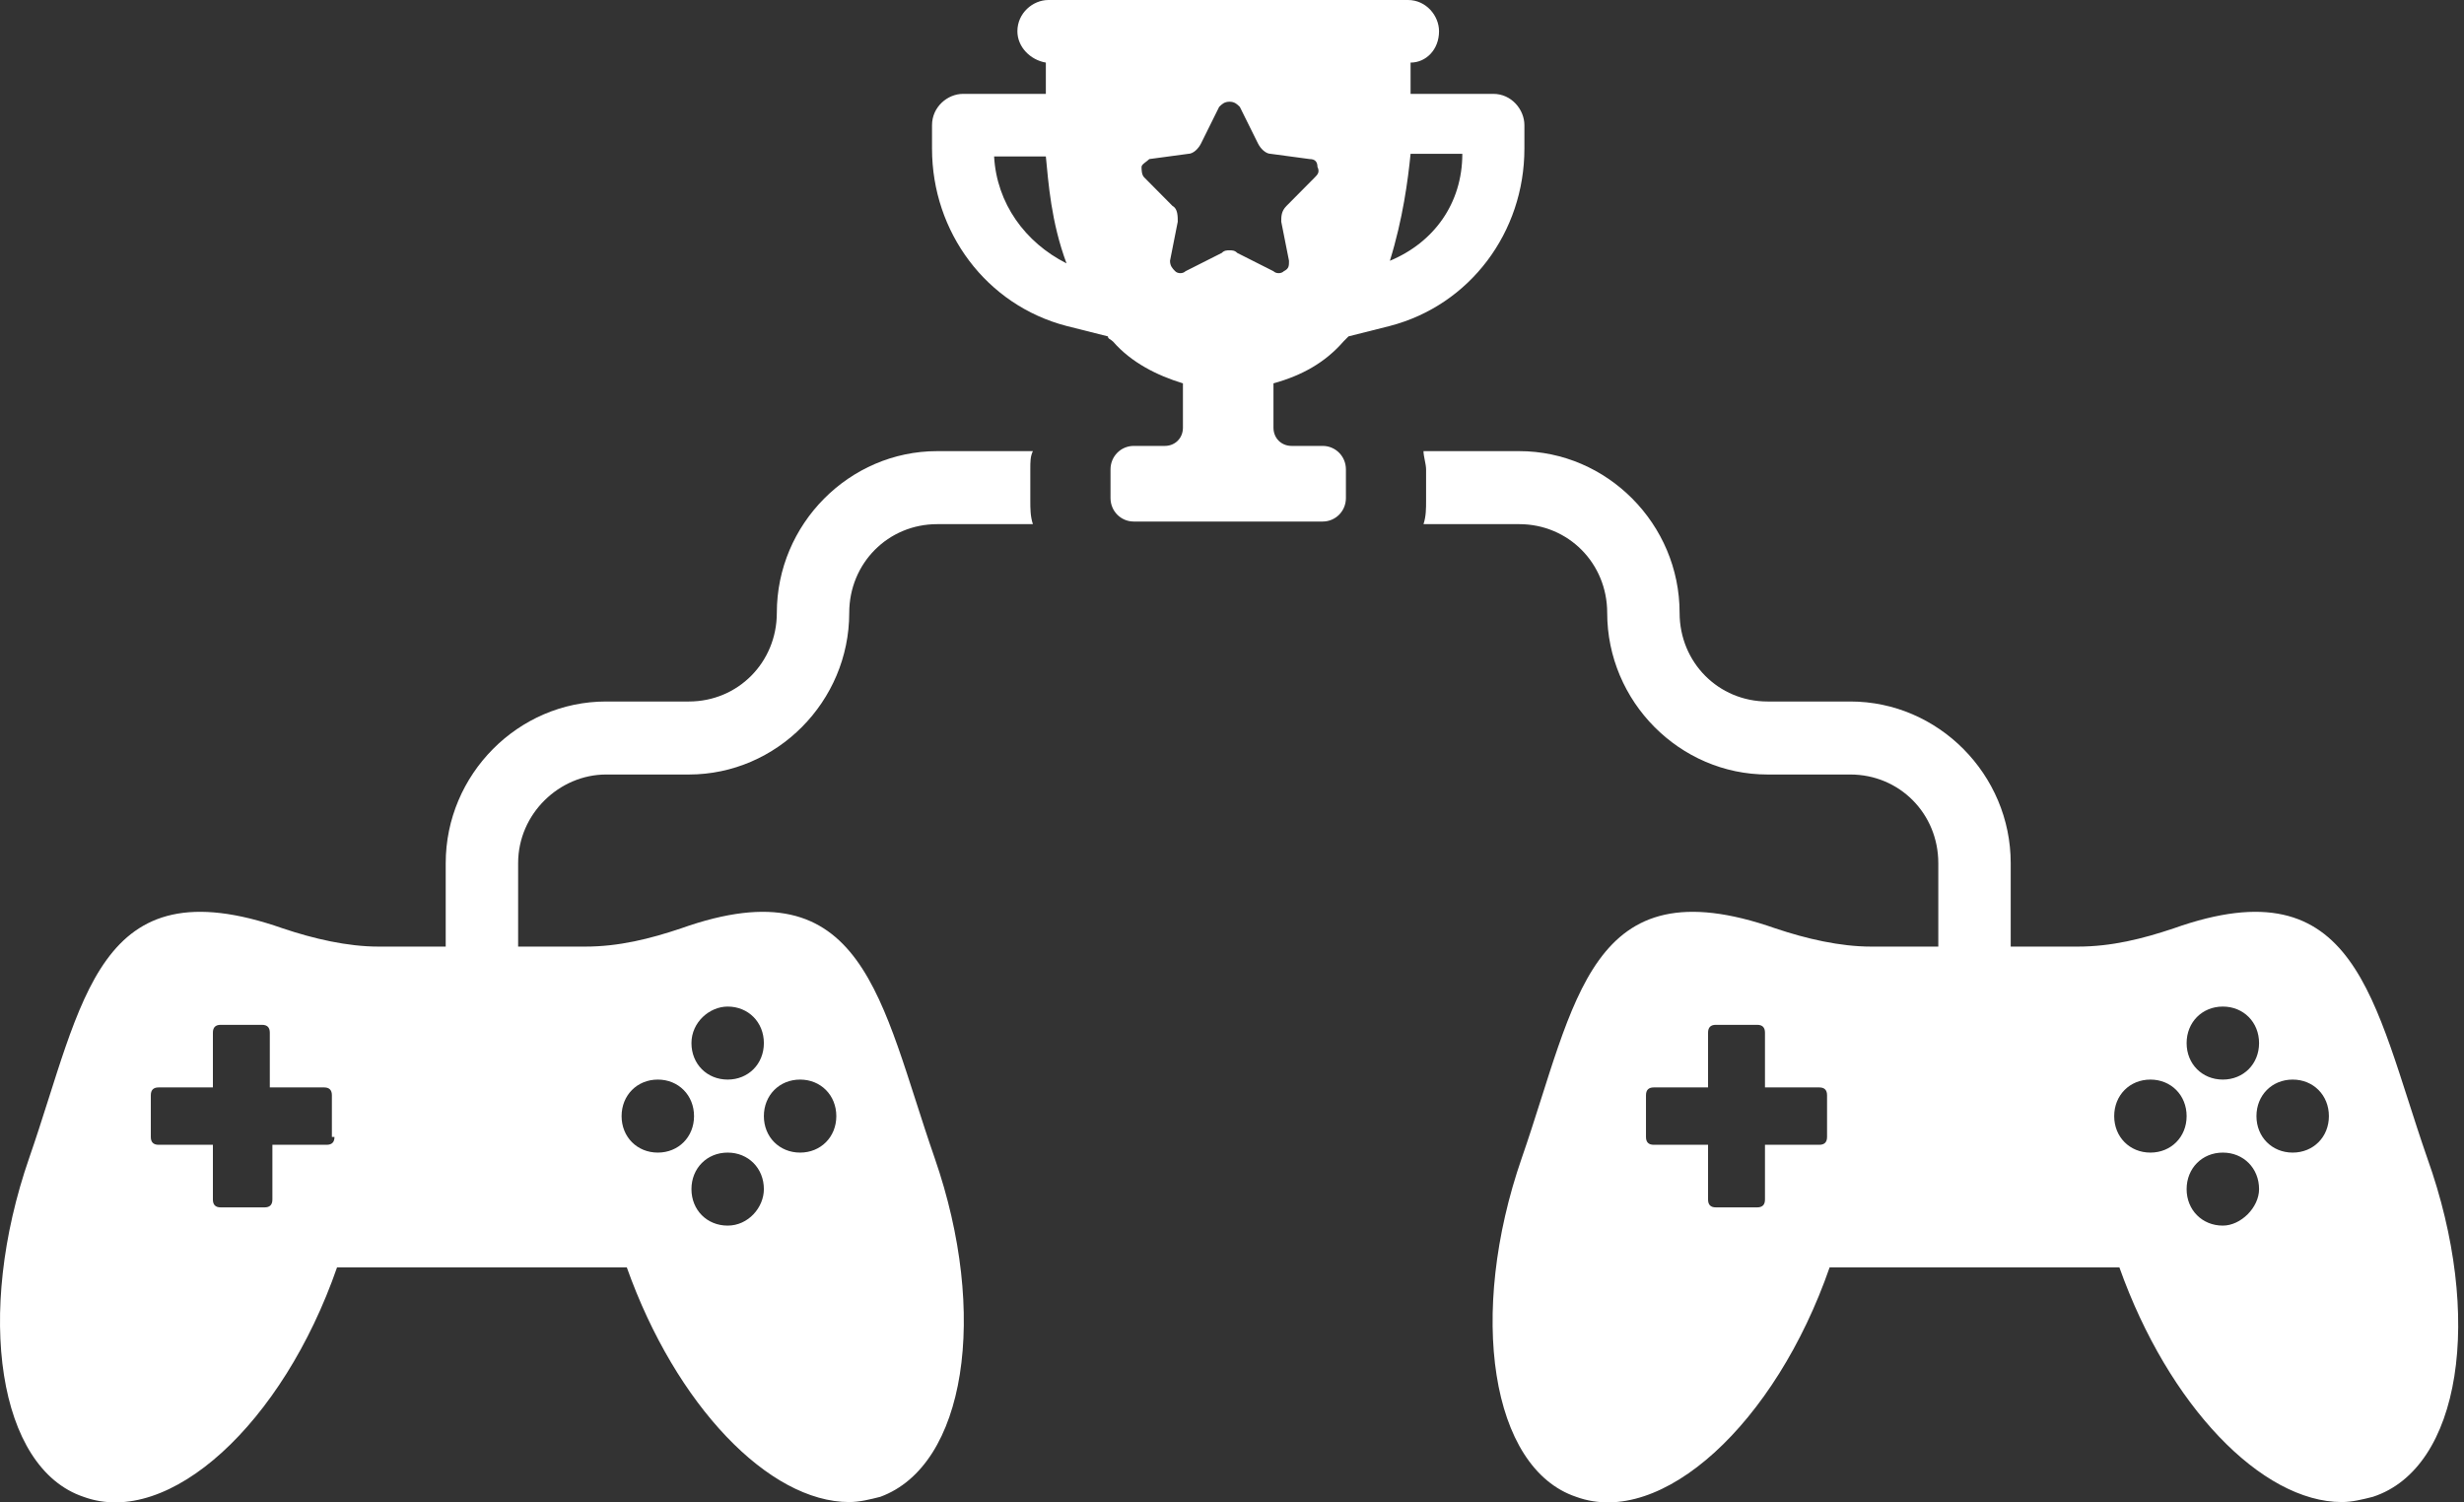
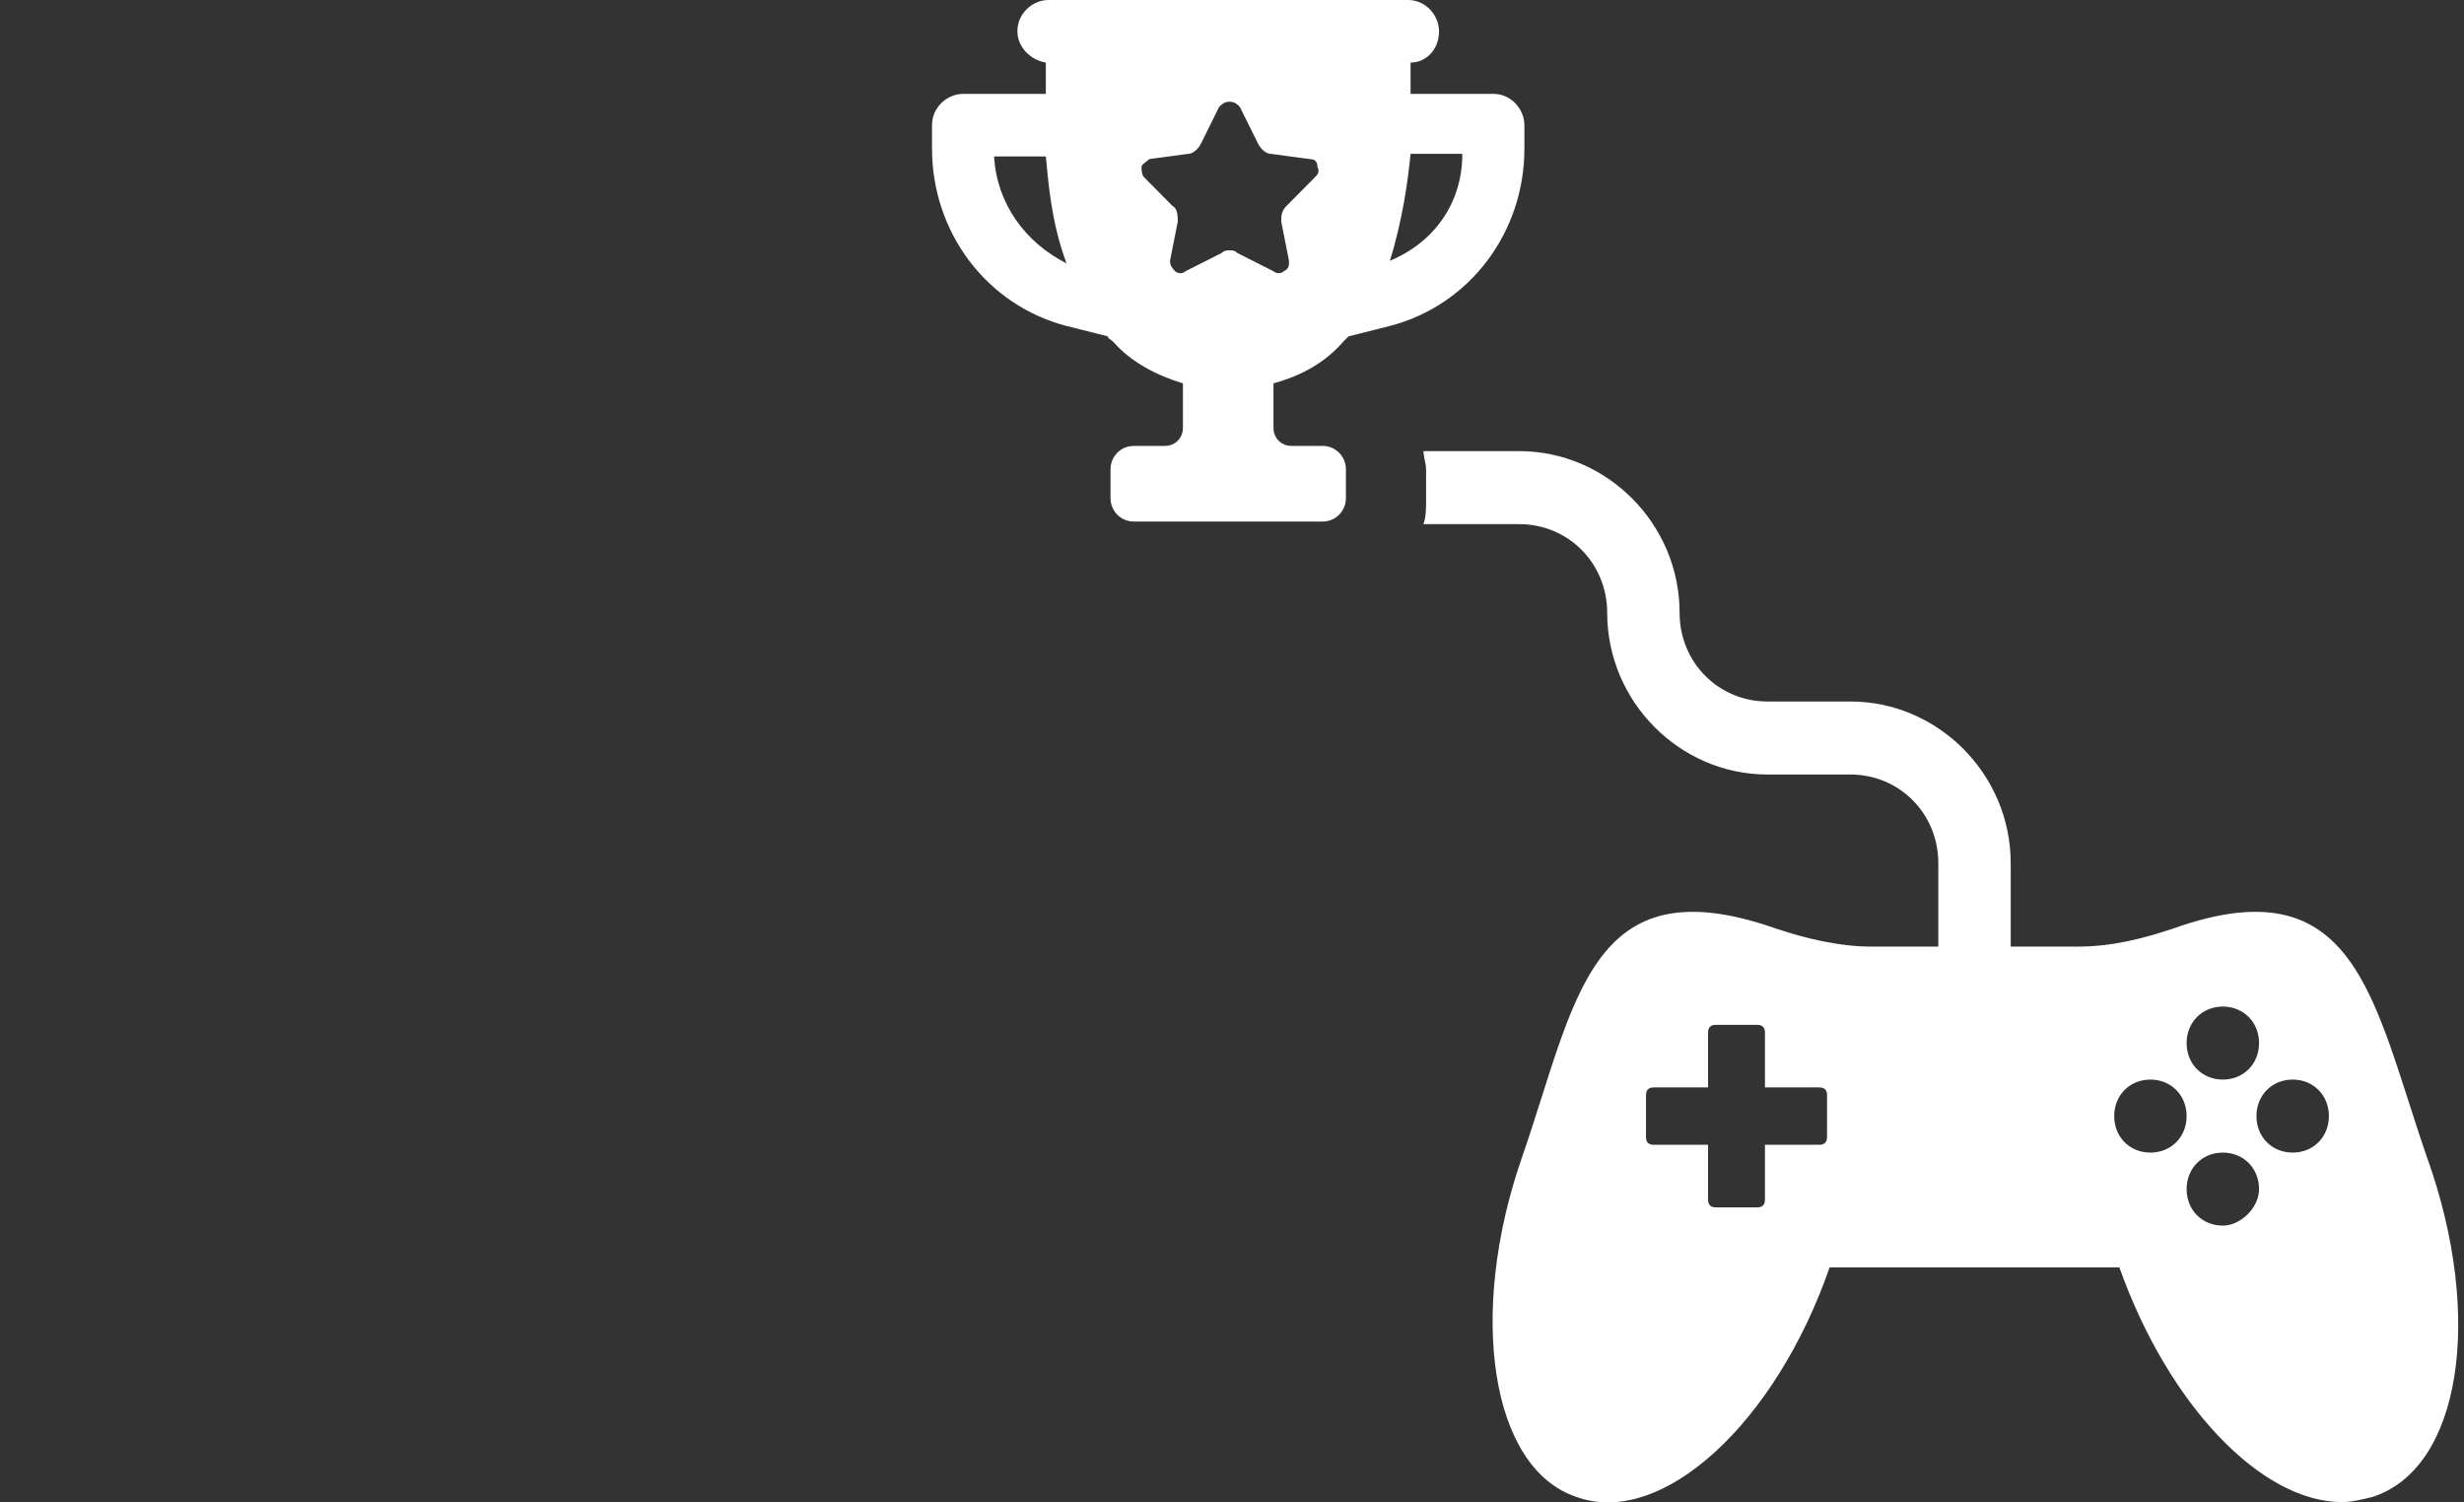
<svg xmlns="http://www.w3.org/2000/svg" width="82" height="50" viewBox="0 0 82 50" fill="none">
  <rect x="0" y="0" width="82" height="50" fill="#333333" stroke="none" />
  <path d="M80.775 38.533C78.967 33.326 78.451 28.726 72.339 30.896C71.306 31.243 70.272 31.503 69.153 31.503H66.915V28.726C66.915 25.776 64.505 23.346 61.578 23.346H58.823C57.187 23.346 55.896 22.044 55.896 20.395C55.896 17.444 53.486 15.014 50.559 15.014H47.373C47.373 15.188 47.459 15.448 47.459 15.621V16.663C47.459 16.923 47.459 17.184 47.373 17.444H50.559C52.194 17.444 53.486 18.746 53.486 20.395C53.486 23.346 55.896 25.776 58.823 25.776H61.578C63.213 25.776 64.505 27.077 64.505 28.726V31.503H62.266C61.233 31.503 60.114 31.243 59.081 30.896C52.883 28.726 52.452 33.326 50.645 38.533C48.837 43.74 49.612 48.861 52.452 49.815C55.293 50.857 59.081 47.385 60.889 42.178H70.531C72.166 46.778 75.266 49.989 77.934 49.989C78.279 49.989 78.623 49.902 78.967 49.815C81.894 48.861 82.669 43.827 80.775 38.533ZM60.803 37.839C60.803 38.012 60.717 38.099 60.545 38.099H58.737V39.922C58.737 40.095 58.651 40.182 58.479 40.182H57.101C56.929 40.182 56.843 40.095 56.843 39.922V38.099H55.035C54.863 38.099 54.777 38.012 54.777 37.839V36.45C54.777 36.277 54.863 36.19 55.035 36.19H56.843V34.367C56.843 34.194 56.929 34.107 57.101 34.107H58.479C58.651 34.107 58.737 34.194 58.737 34.367V36.19H60.545C60.717 36.19 60.803 36.277 60.803 36.45V37.839ZM73.974 33.499C74.663 33.499 75.18 34.02 75.18 34.715C75.18 35.409 74.663 35.929 73.974 35.929C73.286 35.929 72.769 35.409 72.769 34.715C72.769 34.02 73.286 33.499 73.974 33.499ZM71.564 38.359C70.875 38.359 70.359 37.839 70.359 37.145C70.359 36.45 70.875 35.929 71.564 35.929C72.252 35.929 72.769 36.45 72.769 37.145C72.769 37.839 72.252 38.359 71.564 38.359ZM73.974 40.789C73.286 40.789 72.769 40.269 72.769 39.575C72.769 38.88 73.286 38.359 73.974 38.359C74.663 38.359 75.18 38.88 75.18 39.575C75.18 40.182 74.577 40.789 73.974 40.789ZM76.299 38.359C75.61 38.359 75.093 37.839 75.093 37.145C75.093 36.45 75.61 35.929 76.299 35.929C76.987 35.929 77.504 36.45 77.504 37.145C77.504 37.839 76.987 38.359 76.299 38.359Z" fill="#FFFFFF" />
-   <path d="M20.17 25.776H22.925C25.852 25.776 28.262 23.346 28.262 20.395C28.262 18.746 29.553 17.444 31.189 17.444H34.374C34.288 17.184 34.288 16.923 34.288 16.663V15.621C34.288 15.361 34.288 15.188 34.374 15.014H31.189C28.262 15.014 25.852 17.444 25.852 20.395C25.852 22.044 24.56 23.346 22.925 23.346H20.17C17.243 23.346 14.833 25.776 14.833 28.726V31.503H12.594C11.561 31.503 10.442 31.243 9.409 30.896C3.211 28.726 2.78 33.326 0.973 38.533C-0.835 43.74 -0.061 48.861 2.78 49.815C5.621 50.857 9.409 47.385 11.217 42.178H20.859C22.494 46.778 25.593 49.989 28.262 49.989C28.607 49.989 28.951 49.902 29.295 49.815C32.136 48.774 32.911 43.74 31.103 38.533C29.295 33.326 28.779 28.726 22.666 30.896C21.634 31.243 20.6 31.503 19.481 31.503H17.243V28.726C17.243 27.077 18.62 25.776 20.17 25.776ZM11.131 37.839C11.131 38.012 11.045 38.099 10.873 38.099H9.065V39.922C9.065 40.095 8.979 40.182 8.806 40.182H7.343C7.171 40.182 7.085 40.095 7.085 39.922V38.099H5.277C5.105 38.099 5.019 38.012 5.019 37.839V36.45C5.019 36.277 5.105 36.19 5.277 36.19H7.085V34.367C7.085 34.194 7.171 34.107 7.343 34.107H8.72C8.893 34.107 8.979 34.194 8.979 34.367V36.19H10.787C10.959 36.19 11.045 36.277 11.045 36.45V37.839H11.131ZM24.216 40.789C23.527 40.789 23.011 40.269 23.011 39.575C23.011 38.88 23.527 38.359 24.216 38.359C24.905 38.359 25.421 38.88 25.421 39.575C25.421 40.182 24.905 40.789 24.216 40.789ZM26.627 35.929C27.315 35.929 27.832 36.45 27.832 37.145C27.832 37.839 27.315 38.359 26.627 38.359C25.938 38.359 25.421 37.839 25.421 37.145C25.421 36.45 25.938 35.929 26.627 35.929ZM24.216 33.499C24.905 33.499 25.421 34.02 25.421 34.715C25.421 35.409 24.905 35.929 24.216 35.929C23.527 35.929 23.011 35.409 23.011 34.715C23.011 34.02 23.613 33.499 24.216 33.499ZM21.892 35.929C22.58 35.929 23.097 36.45 23.097 37.145C23.097 37.839 22.58 38.359 21.892 38.359C21.203 38.359 20.686 37.839 20.686 37.145C20.686 36.45 21.203 35.929 21.892 35.929Z" fill="#FFFFFF" />
  <path d="M50.731 4.947V4.166C50.731 3.645 50.3 3.124 49.698 3.124H46.943V2.083C47.459 2.083 47.89 1.649 47.89 1.041C47.89 0.521 47.459 0 46.857 0H34.891C34.374 0 33.858 0.434 33.858 1.041C33.858 1.562 34.288 1.996 34.805 2.083V3.124H32.05C31.533 3.124 31.017 3.558 31.017 4.166V4.947C31.017 7.724 32.825 10.154 35.493 10.848L36.871 11.195C36.871 11.282 36.957 11.282 37.043 11.369C37.646 12.063 38.506 12.497 39.367 12.758V14.233C39.367 14.58 39.109 14.84 38.765 14.84H37.732C37.301 14.84 36.957 15.188 36.957 15.621V16.576C36.957 17.01 37.301 17.357 37.732 17.357H44.016C44.447 17.357 44.791 17.01 44.791 16.576V15.621C44.791 15.188 44.447 14.84 44.016 14.84H42.983C42.639 14.84 42.38 14.58 42.38 14.233V12.758C43.327 12.497 44.102 12.063 44.705 11.369C44.791 11.282 44.791 11.282 44.877 11.195L46.254 10.848C48.923 10.154 50.731 7.724 50.731 4.947ZM33.083 5.207H34.805C34.891 6.075 34.977 7.377 35.493 8.765C34.116 8.071 33.169 6.769 33.083 5.207ZM43.758 5.901L42.811 6.856C42.639 7.03 42.639 7.203 42.639 7.377L42.897 8.679C42.897 8.852 42.897 8.939 42.725 9.026C42.639 9.113 42.467 9.113 42.38 9.026L41.175 8.418C41.089 8.331 41.003 8.331 40.917 8.331C40.831 8.331 40.745 8.331 40.659 8.418L39.453 9.026C39.367 9.113 39.195 9.113 39.109 9.026C39.023 8.939 38.937 8.852 38.937 8.679L39.195 7.377C39.195 7.203 39.195 6.943 39.023 6.856L38.076 5.901C37.99 5.815 37.99 5.641 37.99 5.554C37.99 5.468 38.162 5.381 38.248 5.294L39.539 5.12C39.712 5.12 39.884 4.947 39.97 4.773L40.572 3.558C40.659 3.471 40.745 3.385 40.917 3.385C41.089 3.385 41.175 3.471 41.261 3.558L41.864 4.773C41.95 4.947 42.122 5.12 42.294 5.12L43.586 5.294C43.758 5.294 43.844 5.381 43.844 5.554C43.93 5.728 43.844 5.815 43.758 5.901ZM46.254 8.679C46.685 7.29 46.857 5.988 46.943 5.12H48.665C48.665 6.769 47.718 8.071 46.254 8.679Z" fill="#FFFFFF" />
</svg>